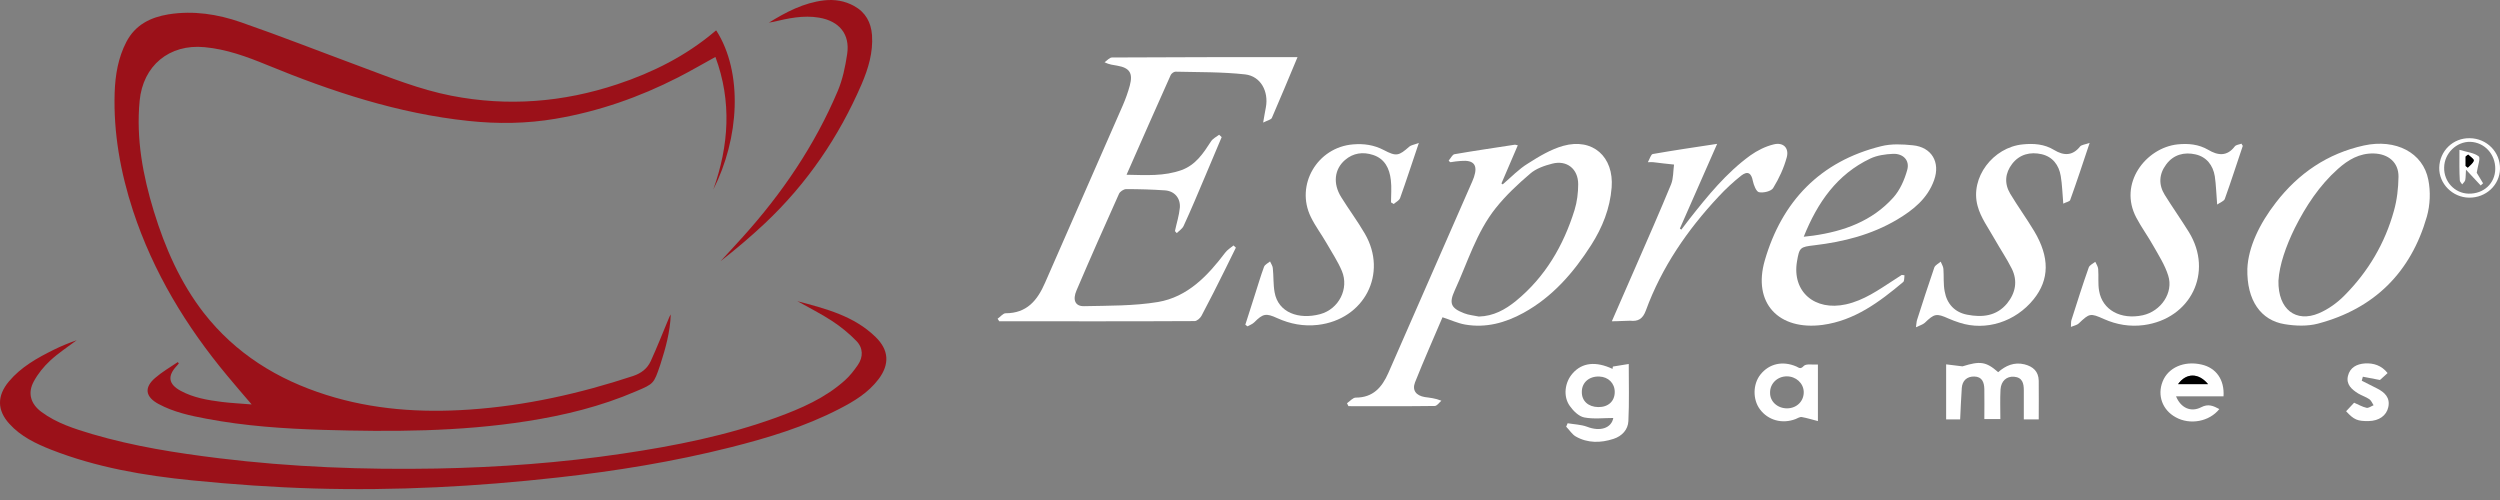
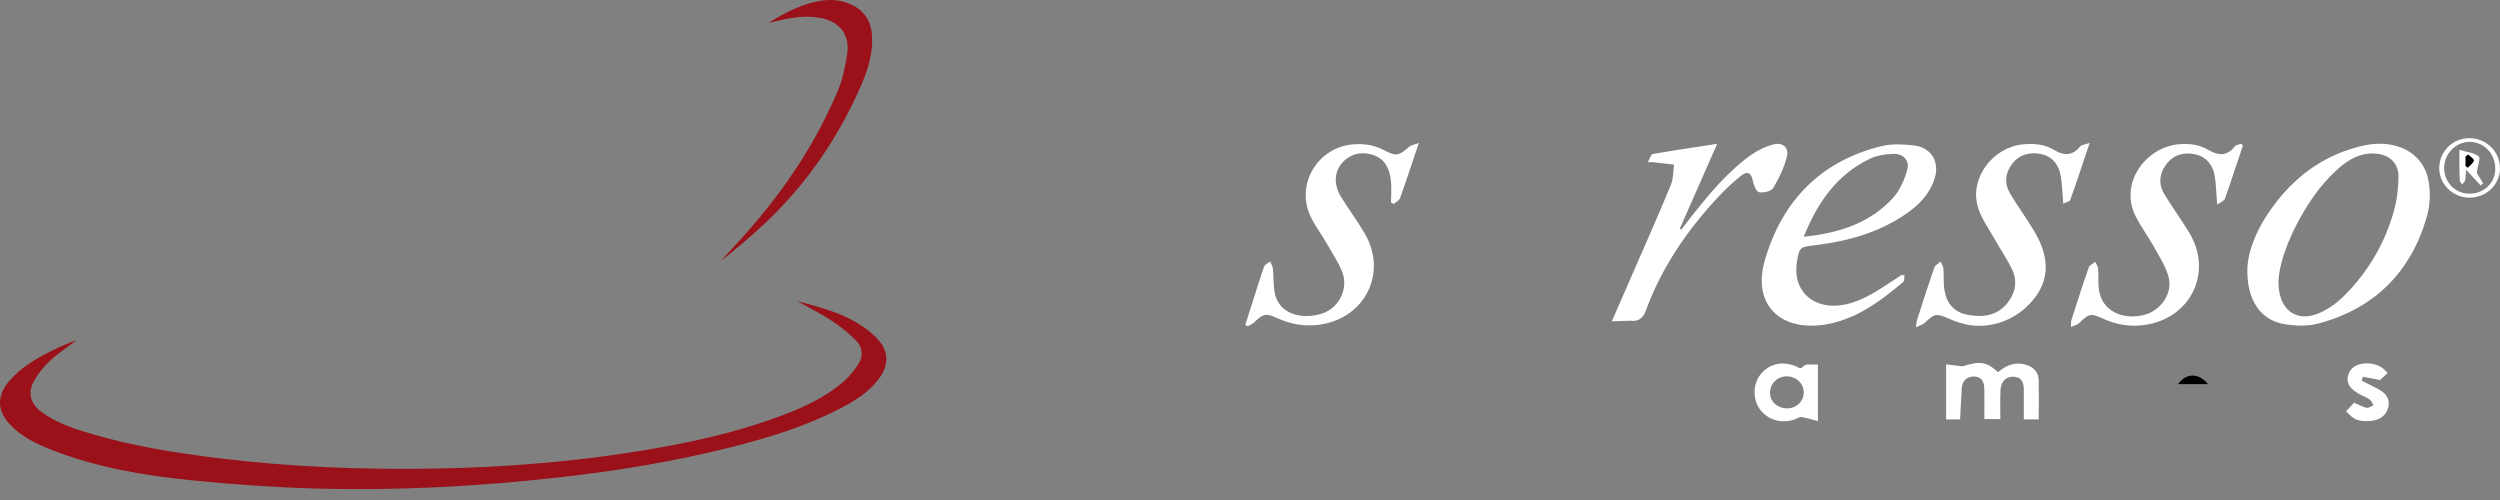
<svg xmlns="http://www.w3.org/2000/svg" width="200" height="40" viewBox="0 0 200 40" fill="none">
  <rect x="0" y="0" width="200" height="40" fill="#808080" stroke="none" />
  <g clip-path="url(#clip0_3434_8768)">
-     <path d="M57.301 2.436C59.461 5.817 59.145 11.069 57.062 15.166C58.314 11.652 58.553 8.118 57.234 4.556C56.202 5.12 55.228 5.693 54.234 6.199C51.129 7.784 47.87 8.92 44.431 9.503C42.128 9.894 39.816 9.923 37.484 9.675C31.847 9.083 26.544 7.326 21.336 5.186C19.731 4.528 18.116 3.935 16.358 3.773C13.549 3.506 11.438 5.244 11.17 8.07C10.883 11.107 11.428 14.03 12.307 16.904C13.205 19.826 14.419 22.605 16.301 25.031C18.843 28.287 22.196 30.36 26.095 31.591C29.831 32.776 33.672 33.033 37.561 32.766C42.042 32.46 46.38 31.486 50.641 30.082C51.301 29.863 51.779 29.49 52.056 28.898C52.572 27.771 53.021 26.625 53.498 25.48C53.546 25.365 53.584 25.26 53.661 25.155C53.613 26.54 53.25 27.848 52.83 29.156C52.82 29.185 52.81 29.213 52.801 29.242C52.304 30.694 52.304 30.703 50.88 31.305C48.09 32.508 45.166 33.224 42.176 33.692C36.758 34.542 31.302 34.552 25.837 34.389C22.712 34.294 19.607 34.084 16.53 33.501C15.202 33.253 13.884 32.967 12.68 32.317C11.619 31.744 11.514 30.999 12.422 30.226C12.976 29.748 13.616 29.376 14.227 28.965C14.256 29.003 14.285 29.042 14.304 29.08C14.247 29.147 14.189 29.223 14.122 29.29C13.377 30.092 13.482 30.741 14.457 31.267C15.479 31.821 16.616 32.012 17.753 32.155C18.508 32.25 19.263 32.279 20.133 32.355C19.435 31.544 18.804 30.808 18.193 30.073C14.896 26.119 12.259 21.774 10.644 16.866C9.641 13.8 9.068 10.639 9.173 7.402C9.221 5.998 9.45 4.623 10.109 3.353C10.826 1.978 12.04 1.386 13.482 1.147C15.46 0.832 17.4 1.128 19.263 1.777C22.454 2.885 25.608 4.126 28.78 5.301C31.188 6.199 33.576 7.163 36.118 7.66C40.628 8.538 45.042 8.185 49.38 6.743C52.227 5.798 54.874 4.47 57.177 2.522C57.215 2.465 57.263 2.455 57.301 2.436Z" fill="#9B1119" />
    <path d="M63.789 24.095C66.053 24.696 68.318 25.269 70.047 26.96C71.118 28 71.184 29.137 70.286 30.331C69.455 31.429 68.308 32.117 67.114 32.728C64.372 34.141 61.438 35.029 58.457 35.783C53.909 36.929 49.285 37.684 44.622 38.2C38.144 38.925 31.646 39.269 25.13 39.078C21.871 38.983 18.613 38.754 15.374 38.429C11.523 38.047 7.721 37.397 4.09 35.974C2.857 35.487 1.663 34.914 0.755 33.912C-0.239 32.823 -0.248 31.668 0.707 30.522C1.682 29.357 2.972 28.64 4.3 27.981C4.892 27.685 5.513 27.437 6.134 27.218C5.427 27.752 4.673 28.239 4.023 28.841C3.507 29.318 3.039 29.891 2.704 30.512C2.198 31.438 2.446 32.307 3.306 32.947C4.529 33.855 5.953 34.303 7.396 34.733C10.711 35.707 14.113 36.242 17.543 36.662C23.324 37.369 29.124 37.588 34.933 37.483C39.911 37.388 44.88 37.025 49.81 36.29C53.995 35.669 58.132 34.848 62.126 33.396C64.085 32.68 66.006 31.849 67.582 30.436C67.984 30.082 68.318 29.643 68.624 29.204C69.073 28.554 69.054 27.829 68.509 27.275C67.926 26.673 67.267 26.138 66.569 25.68C65.671 25.088 64.716 24.62 63.789 24.095Z" fill="#9B1119" />
    <path d="M61.505 1.815C62.881 0.965 64.296 0.22 65.929 0.029C66.78 -0.066 67.582 0.068 68.328 0.478C69.245 0.984 69.684 1.787 69.761 2.808C69.856 4.193 69.465 5.482 68.93 6.733C67.105 10.964 64.553 14.698 61.2 17.859C60.063 18.928 58.878 19.931 57.645 20.895C58.238 20.246 58.84 19.606 59.422 18.957C62.566 15.471 65.175 11.632 67.009 7.306C67.41 6.37 67.621 5.339 67.773 4.327C68.012 2.732 67.143 1.691 65.538 1.414C64.257 1.194 63.044 1.471 61.821 1.758C61.706 1.767 61.601 1.796 61.505 1.815Z" fill="#9B1119" />
-     <path d="M103.802 4.57C103.089 6.272 102.434 7.857 101.751 9.428C101.692 9.573 101.401 9.631 101.052 9.806C101.139 9.268 101.212 8.919 101.27 8.584C101.503 7.319 100.863 6.097 99.612 5.952C97.764 5.748 95.886 5.777 94.038 5.734C93.908 5.734 93.718 5.879 93.66 5.996C92.482 8.613 91.332 11.246 90.124 13.98C91.696 14.009 93.136 14.111 94.533 13.601C95.654 13.194 96.265 12.264 96.876 11.318C97.022 11.086 97.298 10.955 97.531 10.78C97.603 10.838 97.662 10.896 97.734 10.969C97.283 12.031 96.847 13.092 96.396 14.14C95.843 15.448 95.29 16.772 94.693 18.066C94.591 18.299 94.33 18.459 94.14 18.648C94.097 18.59 94.038 18.546 93.995 18.488C94.126 17.863 94.33 17.237 94.388 16.612C94.446 15.856 93.966 15.289 93.209 15.23C92.176 15.158 91.128 15.129 90.095 15.129C89.891 15.129 89.586 15.332 89.513 15.521C88.364 18.081 87.229 20.64 86.123 23.229C85.788 24 86.021 24.509 86.719 24.494C88.698 24.451 90.706 24.48 92.642 24.16C95.013 23.753 96.614 22.066 98.011 20.219C98.186 19.986 98.448 19.826 98.68 19.637C98.739 19.695 98.811 19.753 98.87 19.811C98.579 20.408 98.287 21.004 97.996 21.586C97.385 22.822 96.76 24.058 96.119 25.265C96.017 25.454 95.756 25.687 95.566 25.687C90.357 25.716 85.148 25.701 79.939 25.701C79.895 25.629 79.851 25.57 79.808 25.498C80.026 25.352 80.244 25.061 80.448 25.061C82.15 25.061 82.994 24.029 83.605 22.618C85.672 17.877 87.767 13.151 89.833 8.41C90.052 7.901 90.241 7.377 90.386 6.839C90.648 5.85 90.372 5.428 89.382 5.254C89.077 5.196 88.757 5.181 88.364 4.978C88.567 4.847 88.757 4.599 88.96 4.599C93.849 4.57 98.753 4.57 103.802 4.57Z" fill="white" />
-     <path d="M115.894 12.845C116.054 12.671 116.185 12.366 116.36 12.336C117.961 12.06 119.561 11.827 121.162 11.58C121.235 11.566 121.307 11.609 121.424 11.624C120.987 12.656 120.551 13.674 120.114 14.678C120.143 14.707 120.187 14.721 120.216 14.751C120.885 14.183 121.496 13.529 122.239 13.078C123.126 12.511 124.072 11.944 125.061 11.667C127.419 11.013 129.121 12.54 128.932 14.998C128.801 16.685 128.19 18.197 127.302 19.593C125.891 21.804 124.203 23.753 121.875 25.032C120.42 25.832 118.863 26.254 117.204 25.963C116.622 25.861 116.069 25.6 115.4 25.381C114.672 27.098 113.901 28.828 113.202 30.588C112.955 31.228 113.29 31.649 113.988 31.766C114.396 31.824 114.803 31.853 115.312 32.057C115.138 32.202 114.963 32.478 114.774 32.478C112.475 32.508 110.176 32.493 107.877 32.493C107.833 32.42 107.804 32.348 107.76 32.26C107.993 32.1 108.226 31.809 108.459 31.809C109.841 31.809 110.554 30.995 111.063 29.846C113.304 24.727 115.545 19.622 117.786 14.503C117.83 14.387 117.873 14.285 117.917 14.169C118.237 13.209 117.917 12.787 116.884 12.874C116.607 12.889 116.316 12.933 116.04 12.976C115.982 12.962 115.938 12.903 115.894 12.845ZM118.31 25.323C119.474 25.294 120.42 24.771 121.278 24.073C123.621 22.153 125.076 19.651 125.964 16.801C126.167 16.147 126.255 15.419 126.255 14.736C126.255 13.514 125.352 12.787 124.174 13.093C123.548 13.253 122.879 13.485 122.413 13.893C121.424 14.736 120.463 15.638 119.663 16.641C118.106 18.59 117.408 21.004 116.374 23.244C115.909 24.262 116.069 24.654 117.131 25.061C117.495 25.207 117.902 25.236 118.31 25.323Z" fill="white" />
    <path d="M179.788 21.499C179.861 19.768 180.763 17.892 182.072 16.205C183.877 13.864 186.205 12.278 189.115 11.638C191.661 11.086 193.844 12.206 194.266 14.387C194.455 15.332 194.412 16.394 194.15 17.325C192.869 21.789 189.944 24.698 185.434 25.891C184.604 26.109 183.644 26.08 182.771 25.934C180.879 25.629 179.73 24.044 179.788 21.499ZM182.276 22.458C182.232 24.771 183.687 25.832 185.506 25.062C186.263 24.742 186.991 24.218 187.573 23.622C189.464 21.717 190.803 19.448 191.516 16.859C191.763 15.987 191.865 15.056 191.88 14.14C191.894 12.991 191.065 12.307 189.901 12.278C188.751 12.249 187.849 12.787 187.034 13.514C185.55 14.838 184.473 16.481 183.586 18.241C182.873 19.695 182.349 21.193 182.276 22.458Z" fill="white" />
    <path d="M152.359 22.022C152.33 22.211 152.359 22.473 152.257 22.56C150.351 24.16 148.372 25.643 145.811 25.992C142.29 26.457 140.194 24.247 141.184 20.829C142.552 16.117 145.607 12.903 150.497 11.696C151.297 11.493 152.184 11.536 153.028 11.623C154.527 11.769 155.24 12.976 154.731 14.401C154.207 15.885 153.057 16.801 151.762 17.572C149.725 18.779 147.484 19.346 145.156 19.622C144.007 19.753 143.949 19.797 143.759 20.916C143.352 23.331 145.171 24.901 147.674 24.349C149.114 24.029 150.278 23.2 151.471 22.429C151.69 22.284 151.908 22.138 152.141 21.993C152.199 21.993 152.272 22.007 152.359 22.022ZM144.298 18.939C144.632 18.895 144.836 18.881 145.054 18.851C147.514 18.502 149.769 17.688 151.457 15.812C151.995 15.216 152.359 14.387 152.577 13.601C152.796 12.831 152.257 12.278 151.442 12.307C150.831 12.336 150.176 12.423 149.623 12.685C146.961 13.95 145.404 16.19 144.298 18.939Z" fill="white" />
    <path d="M153.276 26.181C153.32 25.876 153.32 25.73 153.363 25.599C153.815 24.189 154.266 22.792 154.746 21.396C154.819 21.207 155.08 21.091 155.255 20.931C155.328 21.12 155.459 21.309 155.473 21.513C155.517 22.109 155.459 22.734 155.575 23.316C155.75 24.305 156.375 24.988 157.38 25.177C158.573 25.41 159.722 25.294 160.566 24.276C161.25 23.432 161.425 22.473 160.945 21.498C160.537 20.684 160.013 19.913 159.562 19.113C159.082 18.255 158.456 17.412 158.209 16.481C157.583 14.212 159.446 11.783 161.818 11.551C162.705 11.463 163.549 11.522 164.335 12.002C165.077 12.452 165.79 12.496 166.401 11.725C166.518 11.58 166.794 11.565 167.172 11.434C166.619 13.092 166.139 14.546 165.615 16.001C165.572 16.132 165.266 16.175 165.062 16.292C164.99 15.463 164.975 14.765 164.859 14.081C164.713 13.194 164.204 12.54 163.331 12.336C162.429 12.132 161.57 12.336 160.974 13.107C160.406 13.848 160.333 14.677 160.814 15.492C161.425 16.51 162.123 17.47 162.734 18.488C163.986 20.582 163.957 22.371 162.691 23.941C161.236 25.745 158.878 26.501 156.768 25.817C156.463 25.716 156.172 25.614 155.881 25.483C154.906 25.047 154.746 25.09 153.975 25.832C153.8 25.977 153.582 26.035 153.276 26.181Z" fill="white" />
    <path d="M179.424 11.667C178.944 13.078 178.493 14.503 177.984 15.914C177.926 16.088 177.62 16.19 177.373 16.365C177.3 15.477 177.285 14.779 177.183 14.096C177.038 13.223 176.529 12.554 175.641 12.351C174.739 12.147 173.88 12.365 173.298 13.151C172.716 13.921 172.673 14.779 173.182 15.594C173.808 16.597 174.492 17.572 175.117 18.575C177.082 21.789 175.263 25.498 171.509 26.007C170.388 26.152 169.34 25.977 168.322 25.527C167.216 25.032 167.158 25.061 166.299 25.876C166.168 26.007 165.95 26.036 165.674 26.152C165.688 25.876 165.674 25.73 165.717 25.599C166.168 24.189 166.605 22.793 167.1 21.396C167.172 21.207 167.434 21.091 167.623 20.946C167.711 21.135 167.842 21.324 167.856 21.527C167.9 22.109 167.827 22.705 167.929 23.273C168.191 24.8 169.661 25.599 171.421 25.221C172.876 24.901 173.895 23.418 173.458 22.051C173.196 21.207 172.702 20.437 172.265 19.666C171.843 18.91 171.319 18.197 170.912 17.426C169.442 14.678 171.669 11.827 174.2 11.551C175.059 11.464 175.888 11.536 176.66 11.987C177.416 12.438 178.158 12.54 178.784 11.711C178.886 11.58 179.133 11.565 179.322 11.493C179.337 11.551 179.381 11.609 179.424 11.667Z" fill="white" />
    <path d="M113.508 11.434C112.955 13.063 112.504 14.459 112.009 15.841C111.936 16.044 111.674 16.161 111.5 16.321C111.427 16.277 111.354 16.233 111.281 16.19C111.281 15.594 111.34 14.997 111.267 14.401C111.165 13.485 110.787 12.7 109.841 12.394C109.04 12.132 108.255 12.234 107.6 12.801C106.741 13.543 106.625 14.692 107.294 15.768C107.906 16.757 108.604 17.688 109.186 18.691C111.049 21.891 109.142 25.556 105.432 25.992C104.282 26.123 103.22 25.919 102.187 25.454C101.27 25.032 101.037 25.09 100.339 25.788C100.193 25.934 99.975 26.006 99.801 26.108C99.742 26.065 99.684 26.021 99.626 25.977C99.873 25.192 100.135 24.407 100.383 23.607C100.63 22.851 100.848 22.08 101.125 21.338C101.197 21.164 101.445 21.047 101.605 20.916C101.678 21.091 101.809 21.265 101.823 21.44C101.896 22.08 101.852 22.749 101.969 23.389C102.26 25.017 103.904 25.585 105.606 25.134C107.12 24.727 107.935 23.083 107.353 21.687C107.032 20.916 106.552 20.204 106.13 19.462C105.723 18.75 105.214 18.081 104.864 17.353C103.613 14.794 105.388 11.783 108.24 11.551C109.113 11.478 109.914 11.594 110.699 12.002C111.718 12.54 111.907 12.467 112.751 11.725C112.882 11.609 113.129 11.58 113.508 11.434Z" fill="white" />
    <path d="M128.947 25.702C129.616 24.16 130.242 22.749 130.853 21.339C131.813 19.143 132.773 16.961 133.69 14.736C133.879 14.256 133.85 13.689 133.923 13.165C133.37 13.107 132.817 13.049 132.264 12.976C132.191 12.962 132.119 12.976 131.828 12.976C131.988 12.686 132.075 12.351 132.221 12.322C133.879 12.031 135.553 11.784 137.372 11.508C136.338 13.849 135.364 16.074 134.389 18.285C134.432 18.314 134.476 18.343 134.505 18.372C134.723 18.081 134.942 17.79 135.16 17.514C136.615 15.667 138.099 13.835 140.02 12.438C140.573 12.046 141.228 11.711 141.897 11.551C142.654 11.362 143.134 11.828 142.945 12.569C142.712 13.442 142.319 14.285 141.853 15.041C141.693 15.303 141.082 15.449 140.718 15.376C140.5 15.332 140.296 14.809 140.224 14.46C140.107 13.849 139.816 13.645 139.292 14.053C138.652 14.562 138.041 15.129 137.488 15.725C134.985 18.401 132.934 21.382 131.668 24.843C131.42 25.512 131.056 25.731 130.402 25.658C129.98 25.658 129.543 25.702 128.947 25.702Z" fill="white" />
-     <path d="M129.034 29.323C129.441 29.264 129.834 29.192 130.3 29.119C130.3 30.704 130.344 32.202 130.271 33.685C130.242 34.369 129.761 34.893 129.078 35.111C128.059 35.445 127.011 35.46 126.066 34.922C125.76 34.747 125.556 34.398 125.294 34.136C125.338 34.049 125.367 33.962 125.411 33.86C125.92 33.947 126.473 33.962 126.953 34.136C128.03 34.558 128.918 34.238 129.063 33.438C128.292 33.438 127.492 33.54 126.735 33.395C126.298 33.307 125.862 32.871 125.585 32.478C125.032 31.708 125.178 30.573 125.818 29.861C126.575 29.003 127.666 28.886 129.005 29.512C129.005 29.439 129.019 29.381 129.034 29.323ZM127.855 32.566C128.656 32.58 129.179 32.1 129.179 31.359C129.179 30.661 128.67 30.151 127.943 30.122C127.128 30.093 126.546 30.602 126.546 31.344C126.531 32.071 127.055 32.551 127.855 32.566Z" fill="white" />
    <path d="M156.812 33.554C156.39 33.554 156.07 33.554 155.691 33.554C155.691 32.1 155.691 30.675 155.691 29.148C156.157 29.206 156.579 29.264 157.001 29.308C158.398 28.872 158.878 28.915 159.853 29.773C160.45 29.25 161.133 28.944 161.963 29.148C162.647 29.323 163.083 29.715 163.098 30.457C163.112 31.475 163.098 32.478 163.098 33.554C162.734 33.554 162.356 33.554 161.905 33.554C161.905 32.769 161.905 31.998 161.905 31.228C161.905 30.675 161.803 30.195 161.119 30.137C160.522 30.093 160.086 30.486 160.042 31.155C159.999 31.926 160.028 32.696 160.028 33.525C159.591 33.525 159.227 33.525 158.747 33.525C158.747 32.711 158.762 31.926 158.747 31.126C158.733 30.588 158.573 30.137 157.947 30.122C157.35 30.108 156.986 30.457 156.943 31.038C156.885 31.867 156.855 32.682 156.812 33.554Z" fill="white" />
    <path d="M145.433 29.163C145.433 30.661 145.433 32.086 145.433 33.686C144.967 33.569 144.56 33.439 144.152 33.366C143.992 33.337 143.818 33.453 143.643 33.526C142.581 33.933 141.446 33.628 140.791 32.74C140.209 31.955 140.224 30.734 140.835 29.963C141.533 29.09 142.61 28.843 143.716 29.323C143.905 29.41 144.036 29.57 144.298 29.279C144.487 29.076 145.011 29.192 145.433 29.163ZM142.988 32.668C143.76 32.653 144.327 32.072 144.298 31.33C144.269 30.646 143.672 30.108 142.945 30.108C142.188 30.108 141.591 30.69 141.606 31.417C141.591 32.13 142.217 32.682 142.988 32.668Z" fill="white" />
-     <path d="M174.084 31.708C174.462 32.639 175.277 33.002 176.092 32.58C176.674 32.275 177.081 32.479 177.547 32.726C176.747 33.729 175.204 34.02 174.055 33.38C172.993 32.799 172.571 31.635 173.007 30.53C173.444 29.41 174.724 28.843 176.121 29.163C177.285 29.425 177.969 30.37 177.882 31.708C176.659 31.708 175.423 31.708 174.084 31.708ZM174.244 30.733C175.059 30.733 175.83 30.733 176.645 30.733C175.888 29.817 174.899 29.817 174.244 30.733Z" fill="white" />
    <path d="M191.007 29.846C190.759 30.064 190.541 30.282 190.396 30.399C189.872 30.297 189.45 30.224 189.028 30.137C188.999 30.239 188.97 30.355 188.941 30.457C189.348 30.66 189.77 30.879 190.177 31.082C190.774 31.388 191.225 31.809 191.065 32.566C190.92 33.249 190.323 33.671 189.494 33.685C188.606 33.7 188.315 33.584 187.689 32.9C187.893 32.682 188.111 32.449 188.329 32.217C188.664 32.362 188.984 32.551 189.319 32.624C189.479 32.667 189.697 32.493 189.886 32.42C189.785 32.26 189.697 32.042 189.552 31.94C189.275 31.751 188.941 31.649 188.65 31.475C188.14 31.155 187.675 30.762 187.835 30.079C187.995 29.395 188.548 29.119 189.188 29.075C189.886 29.032 190.527 29.235 191.007 29.846Z" fill="white" />
    <path d="M197.526 15.812C196.202 15.797 195.11 14.692 195.139 13.412C195.169 12.075 196.245 11.027 197.584 11.056C198.952 11.071 200.029 12.176 200 13.514C199.97 14.809 198.879 15.827 197.526 15.812ZM199.621 13.514C199.636 12.336 198.763 11.391 197.628 11.347C196.522 11.318 195.547 12.264 195.532 13.398C195.503 14.532 196.376 15.463 197.482 15.492C198.69 15.521 199.607 14.678 199.621 13.514Z" fill="white" />
    <path d="M174.244 30.733C174.899 29.817 175.888 29.817 176.645 30.733C175.83 30.733 175.059 30.733 174.244 30.733Z" fill="black" />
    <path d="M196.754 11.987C197.38 12.176 197.933 12.22 198.297 12.511C198.457 12.642 198.224 13.253 198.137 13.82C198.238 13.98 198.442 14.329 198.646 14.663C198.588 14.721 198.515 14.78 198.457 14.838C198.108 14.46 197.758 14.096 197.278 13.572C197.249 13.965 197.264 14.183 197.22 14.402C197.191 14.532 197.06 14.634 196.973 14.751C196.9 14.634 196.783 14.532 196.783 14.416C196.74 13.703 196.754 12.976 196.754 11.987ZM197.453 12.365C197.38 12.424 197.322 12.467 197.249 12.525C197.249 12.773 197.249 13.034 197.249 13.282C197.307 13.325 197.365 13.369 197.424 13.412C197.598 13.223 197.846 13.063 197.904 12.845C197.933 12.729 197.613 12.525 197.453 12.365Z" fill="white" />
    <path d="M197.453 12.366C197.613 12.525 197.933 12.729 197.904 12.845C197.846 13.063 197.598 13.223 197.424 13.413C197.365 13.369 197.307 13.325 197.249 13.282C197.249 13.034 197.249 12.773 197.249 12.525C197.322 12.467 197.38 12.409 197.453 12.366Z" fill="black" />
  </g>
  <defs>
    <clipPath id="clip0_3434_8768">
      <rect width="200" height="39.13" fill="white" />
    </clipPath>
  </defs>
</svg>